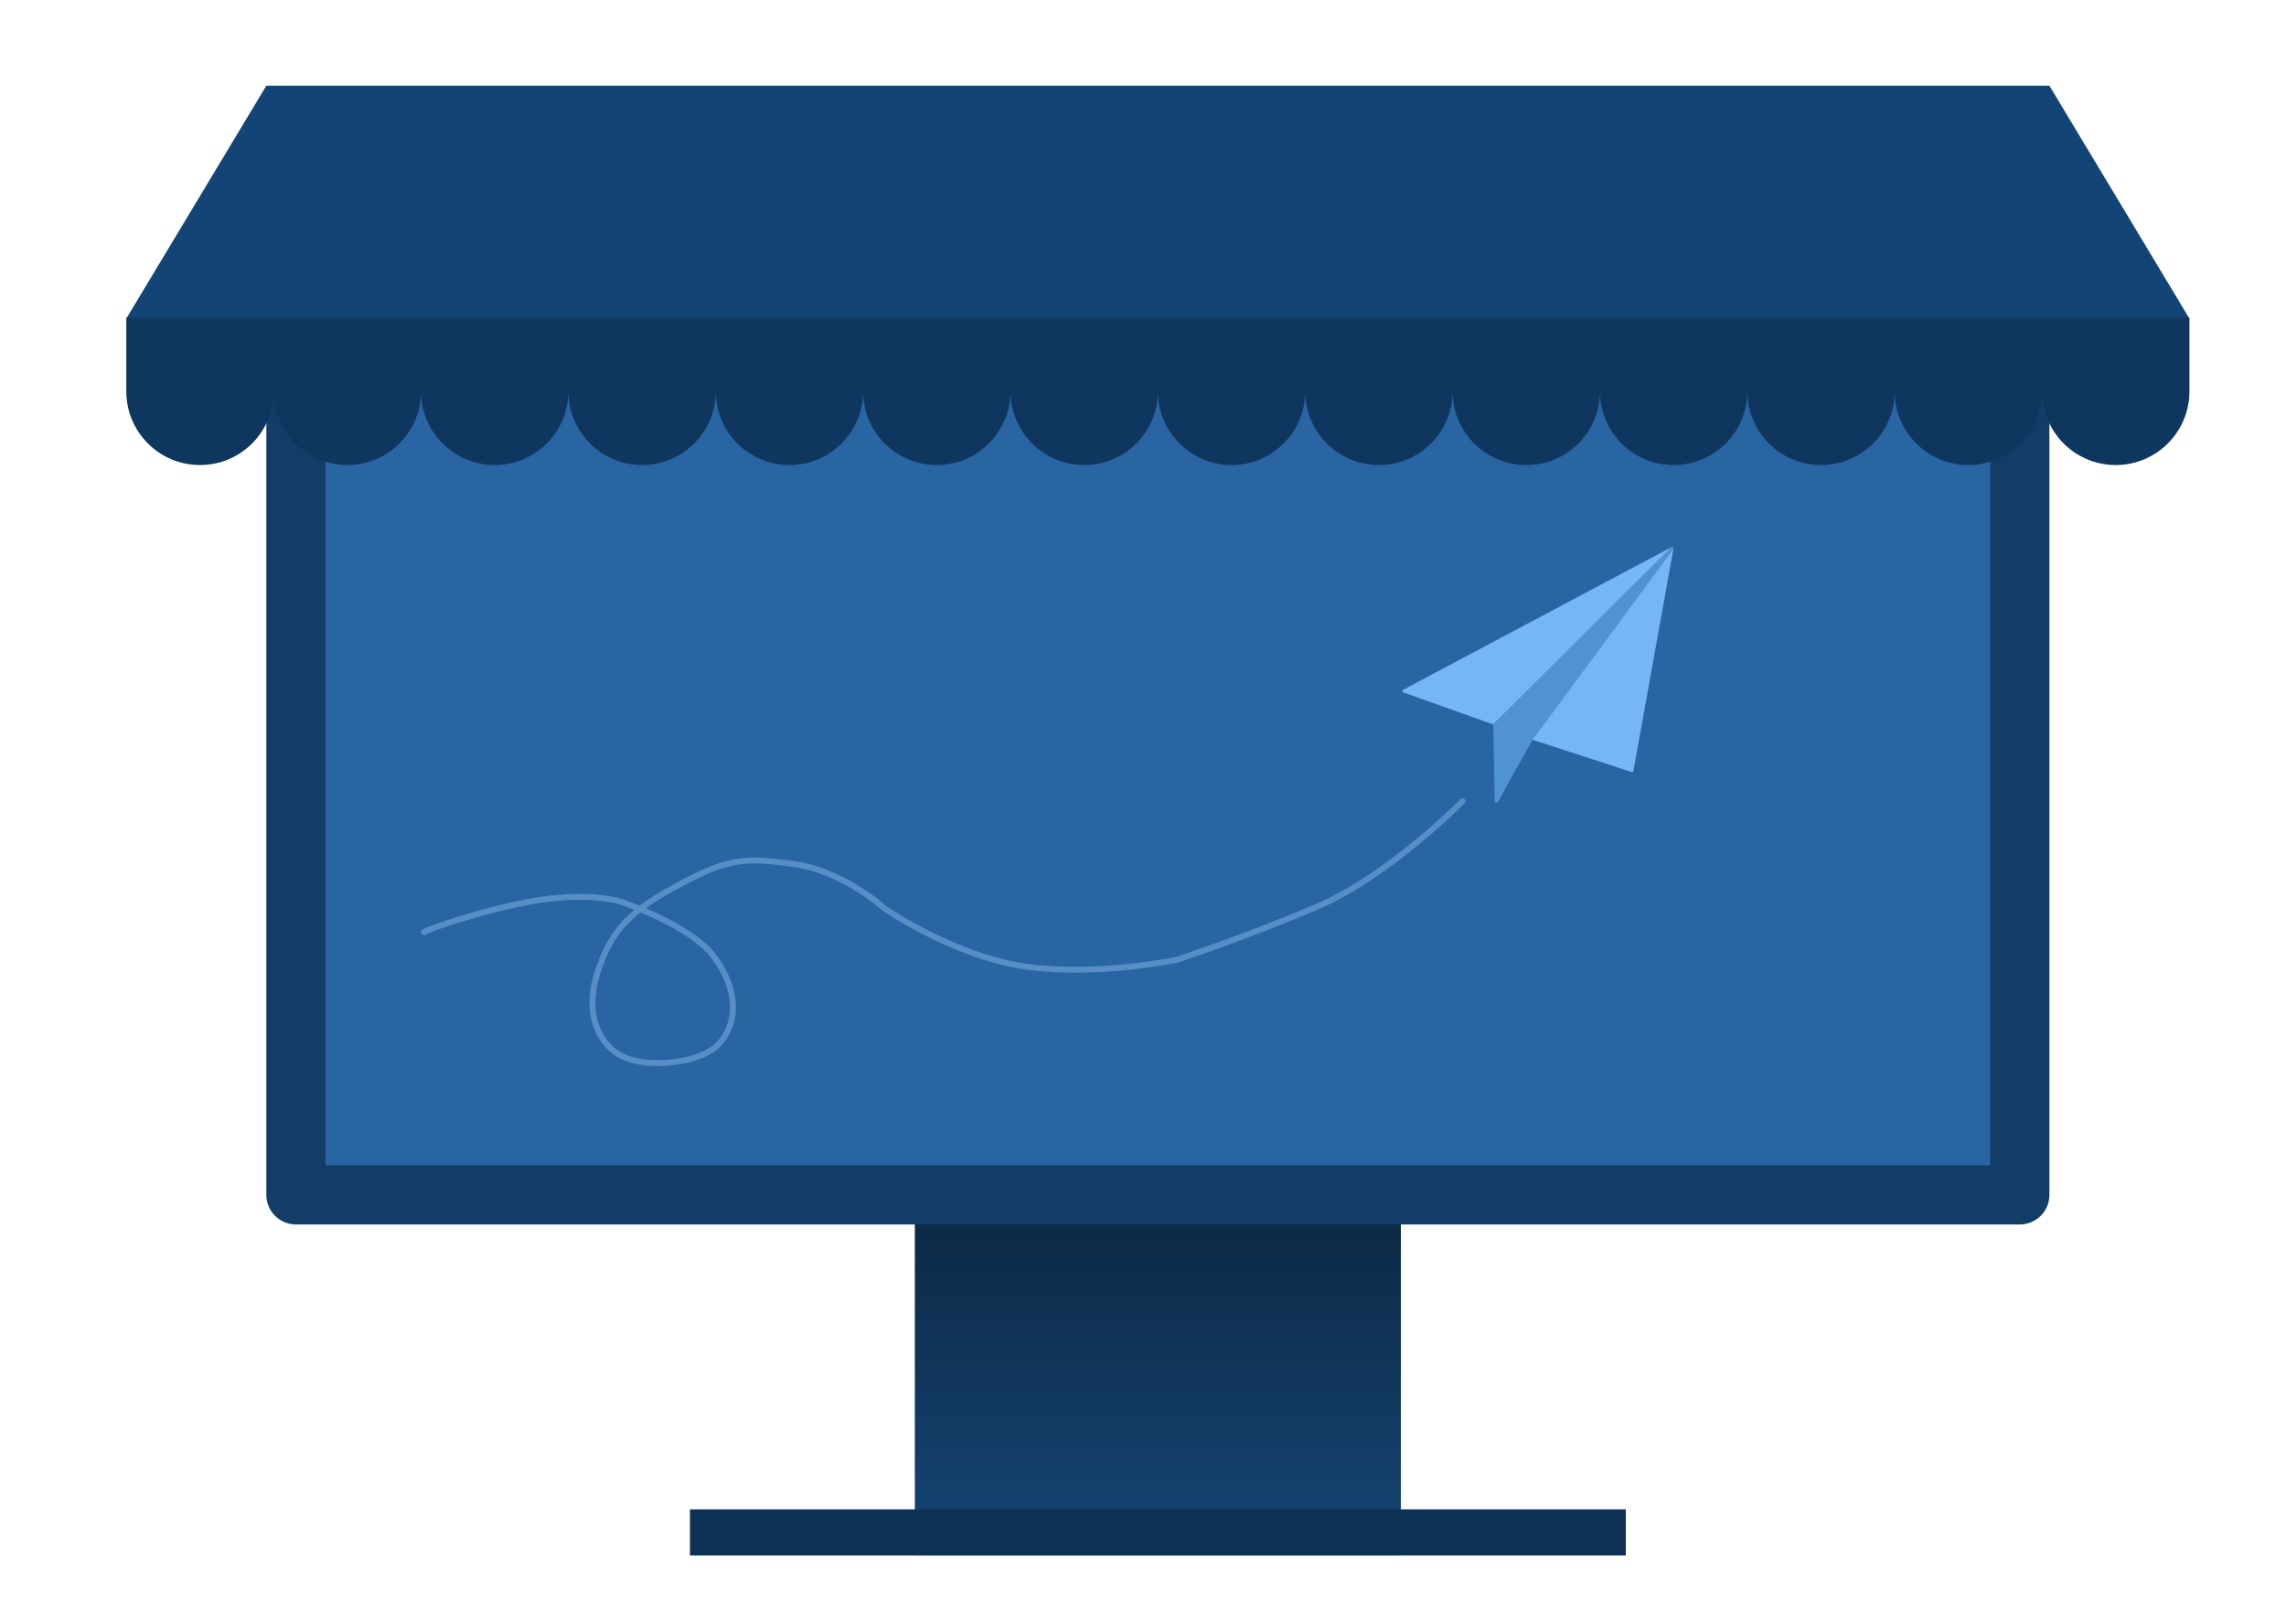
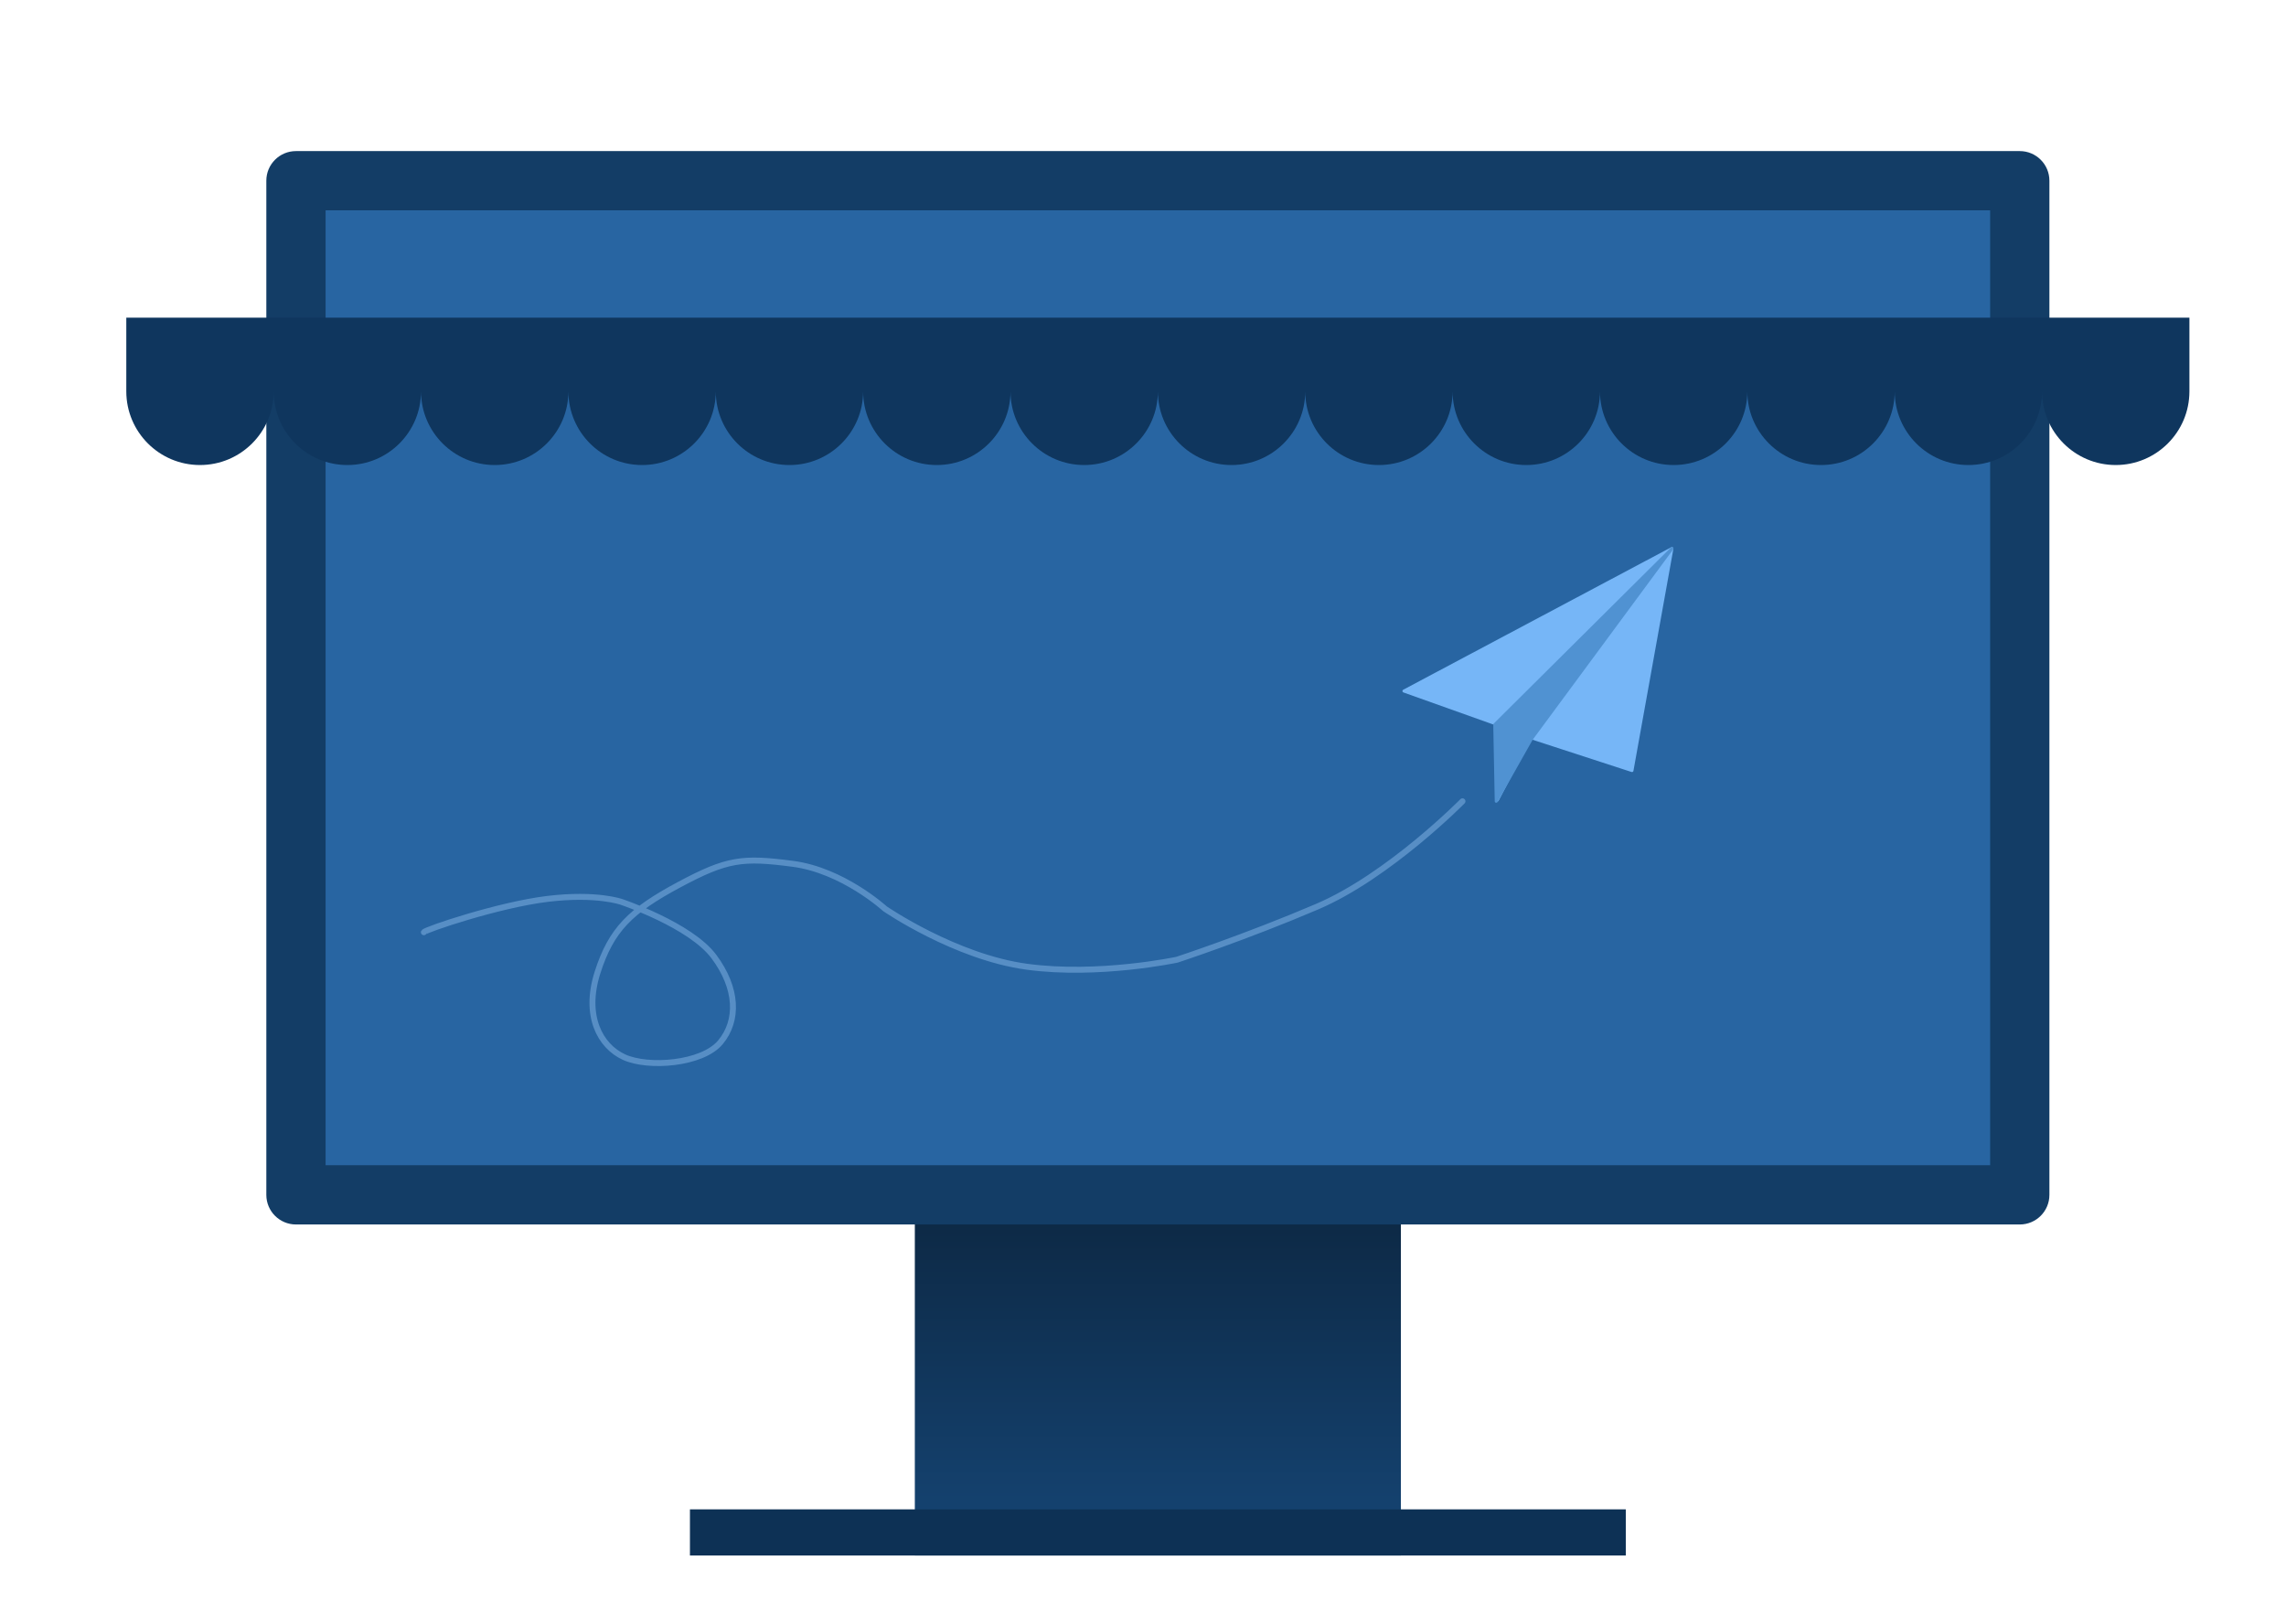
<svg xmlns="http://www.w3.org/2000/svg" xmlns:ns1="http://vectornator.io" height="100%" stroke-miterlimit="10" style="fill-rule:nonzero;clip-rule:evenodd;stroke-linecap:round;stroke-linejoin:round;" version="1.1" viewBox="3467.78 143.477 1538.47 1092.99" width="100%" xml:space="preserve">
  <defs>
    <filter color-interpolation-filters="sRGB" filterUnits="userSpaceOnUse" height="1092.99" id="Filter" width="1538.47" x="3467.78" y="143.477">
      <feDropShadow dx="-5" dy="8.66" flood-color="#000000" flood-opacity="0.2" in="SourceGraphic" result="Shadow" stdDeviation="15" />
    </filter>
    <linearGradient gradientTransform="matrix(-0.741 -613.812 284.935 -0.957 4248.84 1250.26)" gradientUnits="userSpaceOnUse" id="LinearGradient" x1="0" x2="1" y1="0" y2="0">
      <stop offset="0" stop-color="#184d82" />
      <stop offset="1" stop-color="#000000" />
    </linearGradient>
    <filter color-interpolation-filters="sRGB" filterUnits="userSpaceOnUse" height="231.7" id="Filter_2" width="1463.47" x="3510.28" y="172.317">
      <feDropShadow dx="-5" dy="8.66" flood-color="#000000" flood-opacity="0.2" in="SourceGraphic" result="Shadow" stdDeviation="15" />
    </filter>
  </defs>
  <clipPath id="ArtboardFrame">
    <rect height="1092.99" width="1538.47" x="3467.78" y="143.477" />
  </clipPath>
  <g clip-path="url(#ArtboardFrame)" id="Layer" ns1:layerName="Layer">
    <g filter="url(#Filter)" ns1:layerName="Grouper 11" ns1:shadowAngle="2.0944" ns1:shadowColor="#000000" ns1:shadowOffset="10" ns1:shadowOpacity="0.2" ns1:shadowRadius="30">
      <path d="M4083.46 917.18L4410.58 917.18L4410.58 1190.31L4083.46 1190.31L4083.46 917.18Z" fill="url(#LinearGradient)" fill-rule="nonzero" opacity="1" stroke="none" ns1:layerName="Rectangle 3" />
      <path d="M3932.11 1159.25L4561.93 1159.25L4561.93 1190.31L3932.11 1190.31L3932.11 1159.25Z" fill="#0d3155" fill-rule="nonzero" opacity="1" stroke="none" ns1:layerName="Rectangle 4" />
      <path d="M3669.81 270.67L4821.13 270.67L4821.13 945.16L3669.81 945.16L3669.81 270.67Z" fill="#2865a2" fill-rule="nonzero" opacity="1" stroke="none" ns1:layerName="Rectangle 5" />
      <path d="M3666.96 245.156C3655.95 245.156 3647.02 254.084 3647.02 265.096C3647.02 478.38 3647.02 734.313 3647.02 947.597C3647.02 958.609 3655.95 967.536 3666.96 967.536C4029.49 967.536 4464.55 967.536 4827.08 967.536C4838.09 967.536 4847.02 958.609 4847.02 947.597C4847.02 734.313 4847.02 478.38 4847.02 265.096C4847.02 254.084 4838.09 245.156 4827.08 245.156C4464.55 245.156 4029.49 245.156 3666.96 245.156ZM3686.9 285.036C4039.34 285.036 4454.7 285.036 4807.14 285.036C4807.14 488.135 4807.14 724.557 4807.14 927.657C4454.7 927.657 4039.34 927.657 3686.9 927.657C3686.9 724.557 3686.9 488.135 3686.9 285.036Z" fill="#133d66" fill-rule="nonzero" opacity="1" stroke="none" ns1:layerName="Courbe 1" />
      <g opacity="1" ns1:layerName="Grouper 12">
        <path d="M4592.99 512.655L4412.61 608.54L4474.48 630.602L4475.48 681.852L4497.51 639.728L4566.1 662.06L4592.99 512.655Z" fill="#76b6f7" fill-rule="nonzero" opacity="1" stroke="#76b6f7" stroke-linecap="butt" stroke-linejoin="round" stroke-width="2" ns1:layerName="Courbe 2" />
        <path d="M4592.99 512.655L4473.74 631.158L4474.73 682.732L4498.41 640.791L4592.99 512.655Z" fill="#5092d2" fill-rule="nonzero" opacity="1" stroke="#5092d2" stroke-linecap="butt" stroke-linejoin="round" stroke-width="2" ns1:layerName="Courbe 3" />
      </g>
-       <path d="M3647.03 201.156L3552.78 357.856L3647.03 357.856L4847.03 357.856L4941.25 357.856L4847.03 201.156L3647.03 201.156Z" fill="#124475" fill-rule="nonzero" filter="url(#Filter_2)" stroke="none" ns1:layerName="Courbe 1" ns1:shadowAngle="2.0944" ns1:shadowColor="#000000" ns1:shadowOffset="10" ns1:shadowOpacity="0.2" ns1:shadowRadius="30" />
      <path d="M3552.78 357.281L3552.78 406.844C3552.78 434.231 3574.99 456.437 3602.38 456.437C3629.76 456.437 3651.97 434.231 3651.97 406.844C3651.97 434.231 3674.18 456.437 3701.56 456.437C3728.95 456.437 3751.12 434.231 3751.12 406.844C3751.12 434.231 3773.33 456.437 3800.72 456.437C3828.11 456.437 3850.31 434.231 3850.31 406.844C3850.31 434.231 3872.52 456.437 3899.91 456.437C3927.29 456.437 3949.5 434.231 3949.5 406.844C3949.5 434.231 3971.68 456.437 3999.06 456.437C4026.45 456.437 4048.66 434.231 4048.66 406.844C4048.66 434.231 4070.86 456.437 4098.25 456.437C4125.64 456.437 4147.84 434.231 4147.84 406.844C4147.84 434.231 4170.05 456.437 4197.44 456.437C4224.82 456.437 4247.03 434.231 4247.03 406.844C4247.03 434.231 4269.21 456.437 4296.59 456.437C4323.98 456.437 4346.19 434.231 4346.19 406.844C4346.19 434.231 4368.39 456.437 4395.78 456.437C4423.17 456.437 4445.38 434.231 4445.38 406.844C4445.37 434.231 4467.58 456.437 4494.97 456.437C4522.36 456.437 4544.56 434.231 4544.56 406.844C4544.56 434.231 4566.74 456.437 4594.12 456.437C4621.51 456.437 4643.72 434.231 4643.72 406.844C4643.72 434.231 4665.93 456.437 4693.31 456.437C4720.7 456.437 4742.91 434.231 4742.91 406.844C4742.91 434.231 4765.11 456.437 4792.5 456.437C4819.89 456.437 4842.06 434.231 4842.06 406.844C4842.06 434.231 4864.27 456.437 4891.66 456.437C4919.04 456.437 4941.25 434.231 4941.25 406.844L4941.25 357.281L4891.66 357.281L4792.5 357.281L4693.31 357.281L4594.12 357.281L4494.97 357.281L4395.78 357.281L4296.59 357.281L4197.44 357.281L4098.25 357.281L3999.06 357.281L3899.91 357.281L3800.72 357.281L3701.56 357.281L3602.38 357.281L3552.78 357.281Z" fill="#0f365e" fill-rule="nonzero" opacity="1" stroke="none" ns1:layerName="Courbe 1" />
      <path d="M3753.04 770.854C3753.9 769.14 3803.23 752.416 3836.3 748.415C3869.37 744.415 3886.09 750.474 3886.09 750.474C3886.09 750.474 3932.44 766.005 3948.26 787.27C3964.08 808.535 3964.9 830.156 3952.65 844.9C3940.39 859.645 3903.96 862.36 3887.73 854.896C3871.5 847.432 3860.65 826.999 3869.89 798.006C3879.14 769.013 3892.18 756.357 3924.72 738.926C3957.26 721.494 3967.47 720.399 4001.29 724.81C4035.12 729.221 4063.36 755.06 4063.36 755.06C4063.36 755.06 4110.67 787.566 4158.93 794.086C4207.19 800.606 4259.89 789.354 4259.89 789.354C4259.89 789.354 4305.91 774.267 4354.2 753.642C4402.49 733.017 4452.02 682.732 4452.02 682.732" fill="none" opacity="1" stroke="#578ec5" stroke-linecap="butt" stroke-linejoin="round" stroke-width="4" ns1:layerName="Courbe 2" />
    </g>
  </g>
</svg>